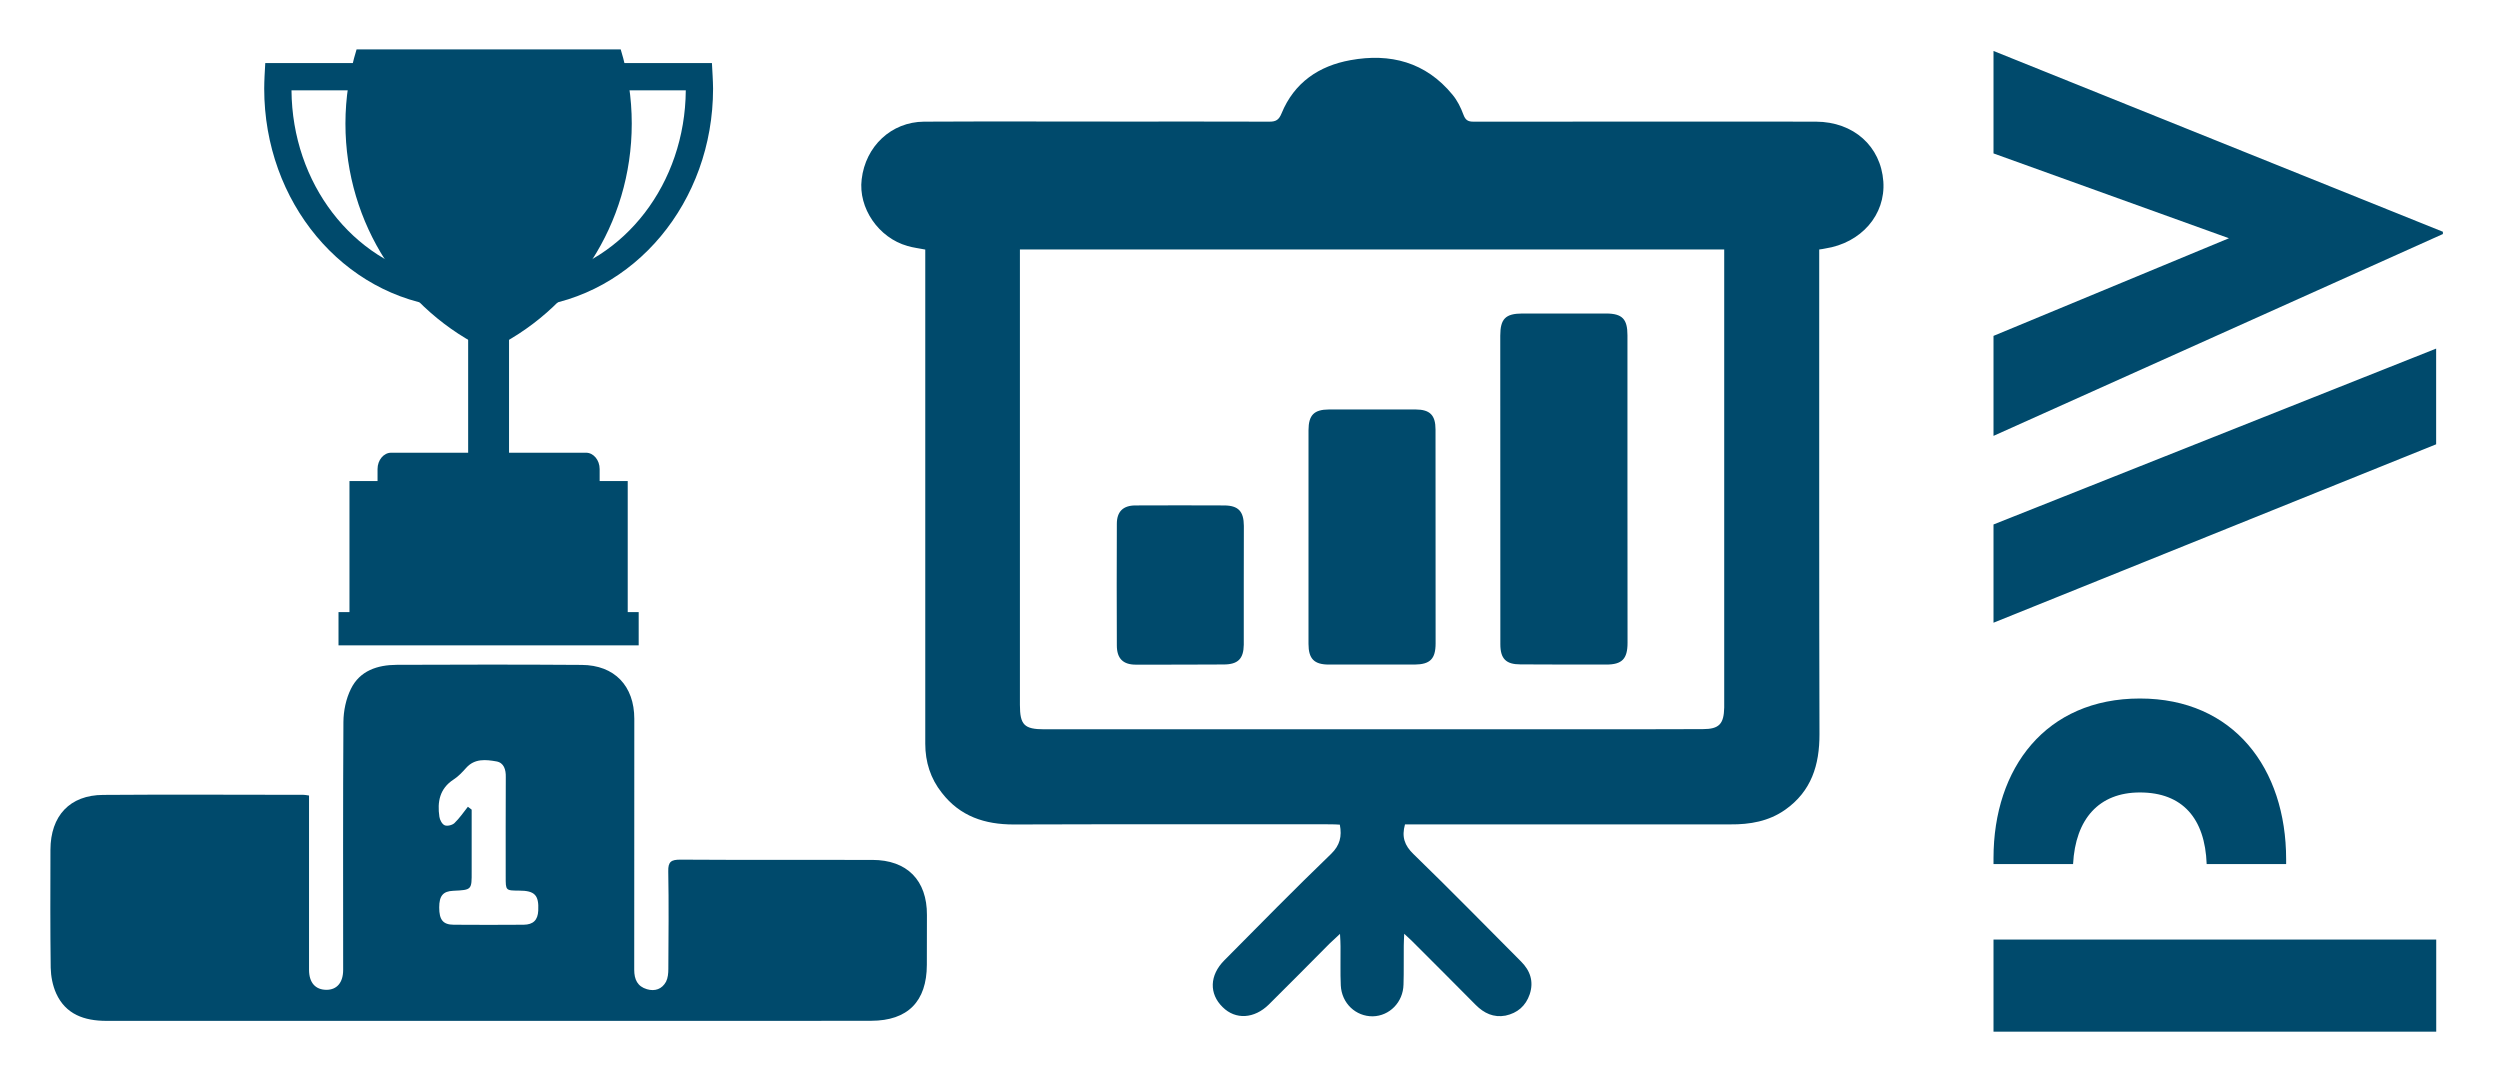
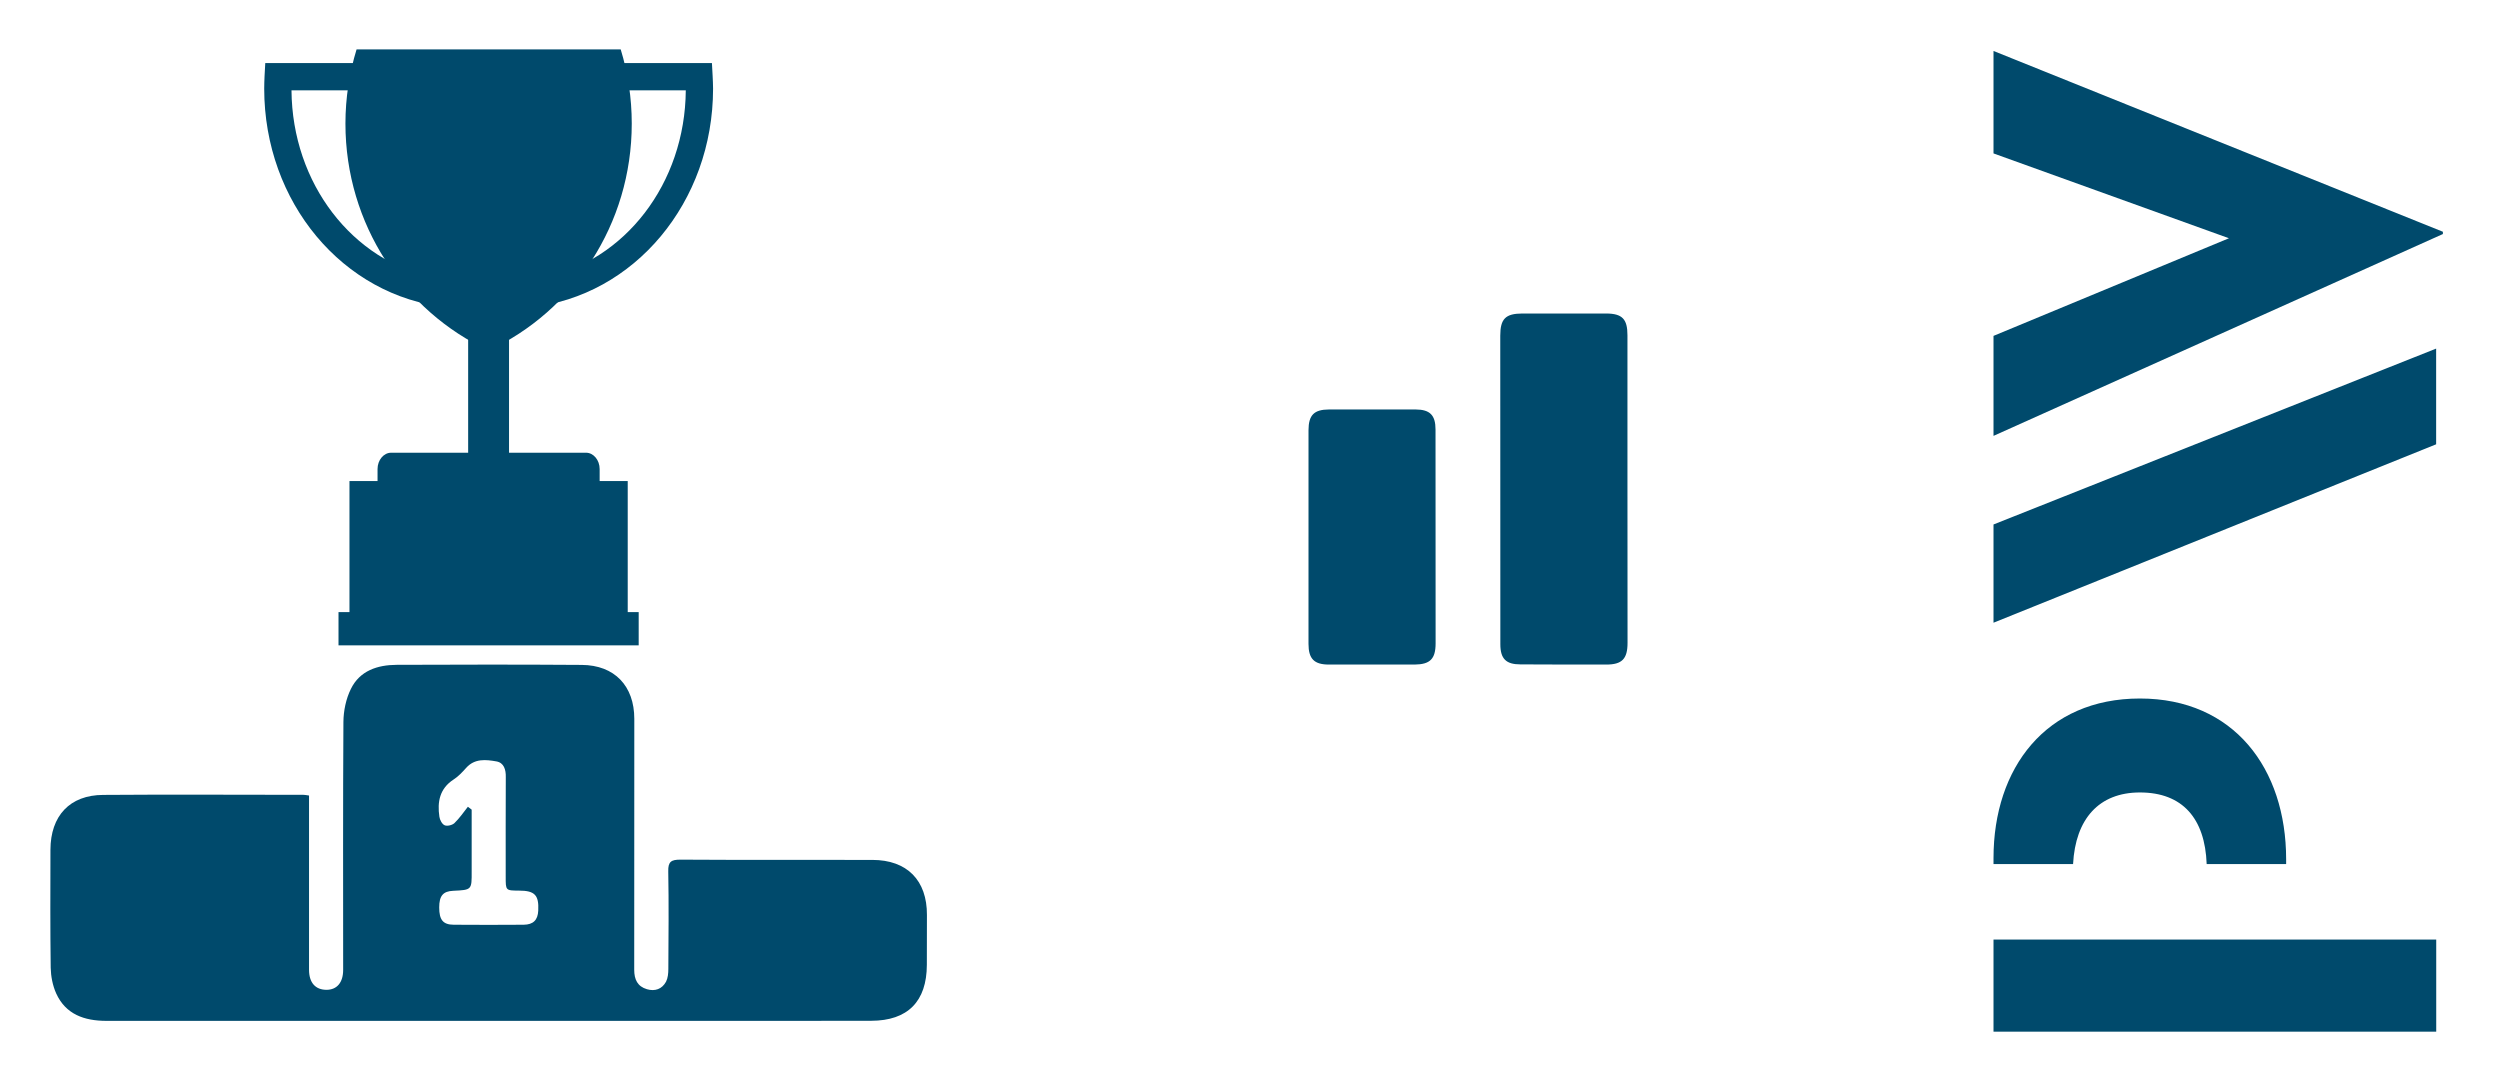
<svg xmlns="http://www.w3.org/2000/svg" version="1.1" id="Warstwa_1" x="0px" y="0px" width="28.5px" height="12.25px" viewBox="0 0 28.5 12.25" enable-background="new 0 0 28.5 12.25" xml:space="preserve">
  <g>
    <path fill="#004A6C" d="M24.395,9.034c0.487,0,0.742,0.297,0.761,0.816h0.906V9.796c0-1.035-0.597-1.833-1.667-1.833   c-1.071,0-1.669,0.791-1.669,1.819v0.068h0.907C23.66,9.337,23.927,9.034,24.395,9.034" />
    <rect x="22.726" y="10.711" fill="#004A6C" width="5.047" height="1.05" />
    <polygon fill="#004A6C" points="22.726,0.581 22.726,1.749 25.41,2.716 22.726,3.829 22.726,4.969 27.849,2.668 27.849,2.642  " />
    <polygon fill="#004A6C" points="22.726,7.099 27.772,5.065 27.772,3.974 22.726,5.979  " />
  </g>
  <g>
-     <path fill-rule="evenodd" clip-rule="evenodd" fill="#004A6C" d="M20.739,2.844c0,0.215,0,0.427,0,0.639   c0.001,1.629-0.002,3.257,0.003,4.886c0.001,0.352-0.092,0.652-0.392,0.863c-0.187,0.131-0.4,0.168-0.625,0.166   c-1.162,0-2.322,0-3.483,0c-0.075,0-0.151,0-0.225,0c-0.04,0.143-0.005,0.24,0.096,0.338c0.416,0.404,0.82,0.816,1.227,1.225   c0.104,0.104,0.147,0.227,0.099,0.373c-0.046,0.135-0.141,0.215-0.276,0.244c-0.136,0.025-0.245-0.027-0.339-0.121   c-0.243-0.246-0.488-0.49-0.732-0.734c-0.021-0.02-0.043-0.041-0.084-0.078c-0.002,0.059-0.005,0.096-0.005,0.135   c-0.002,0.148,0.002,0.295-0.003,0.443c-0.004,0.203-0.16,0.359-0.35,0.363c-0.194,0.002-0.355-0.148-0.365-0.352   c-0.007-0.146-0.001-0.295-0.003-0.443c0-0.039-0.002-0.08-0.006-0.145c-0.051,0.047-0.085,0.08-0.119,0.111   c-0.23,0.232-0.461,0.465-0.693,0.695c-0.165,0.162-0.379,0.176-0.526,0.029c-0.156-0.152-0.15-0.363,0.019-0.533   c0.404-0.408,0.805-0.816,1.219-1.215c0.098-0.096,0.124-0.197,0.098-0.332c-0.035-0.002-0.072-0.004-0.107-0.004   c-1.205,0-2.408-0.002-3.611,0.002c-0.329,0-0.611-0.092-0.819-0.361c-0.129-0.162-0.189-0.352-0.189-0.559   c0-1.504,0-3.008,0-4.512c0-0.371,0-0.743,0-1.122c-0.072-0.015-0.138-0.021-0.203-0.041c-0.33-0.093-0.562-0.433-0.522-0.76   c0.044-0.377,0.338-0.654,0.71-0.657c0.755-0.004,1.51-0.001,2.265-0.001c0.558,0,1.115-0.001,1.675,0.001   c0.073,0,0.107-0.021,0.137-0.095c0.144-0.351,0.426-0.541,0.784-0.606c0.454-0.083,0.859,0.021,1.164,0.393   c0.056,0.067,0.095,0.147,0.125,0.228c0.023,0.062,0.052,0.08,0.113,0.08c1.057-0.001,2.112-0.001,3.168-0.001   c0.246,0,0.492,0,0.739,0.001c0.428,0.002,0.738,0.28,0.767,0.682c0.027,0.379-0.252,0.701-0.663,0.764   C20.786,2.838,20.769,2.84,20.739,2.844z M19.656,2.844c-2.687,0-5.352,0-8.029,0c0,0.087,0,0.166,0,0.246   c0,1.646,0.001,3.296,0,4.945c0,0.229,0.049,0.279,0.279,0.279c2.016,0,4.032,0,6.048,0c0.484,0,0.971,0,1.458-0.002   c0.187,0,0.24-0.059,0.244-0.246c0-0.029,0-0.061,0-0.09c0-1.416,0-2.827,0-4.239C19.656,3.441,19.656,3.147,19.656,2.844z" />
    <path fill-rule="evenodd" clip-rule="evenodd" fill="#004A6C" d="M18.553,5.586c0,0.58,0,1.162,0.001,1.742   c0,0.184-0.063,0.248-0.243,0.248c-0.327,0-0.653,0-0.979-0.002c-0.163,0-0.228-0.064-0.228-0.229   C17.103,6.172,17.103,5,17.103,3.828c0-0.194,0.06-0.253,0.251-0.254c0.318-0.001,0.638-0.001,0.957,0   c0.184,0.001,0.242,0.064,0.242,0.248C18.553,4.41,18.553,4.999,18.553,5.586z" />
    <path fill-rule="evenodd" clip-rule="evenodd" fill="#004A6C" d="M14.917,6.111c0-0.403,0-0.806,0-1.208   c0.001-0.171,0.063-0.234,0.233-0.235c0.329,0,0.66,0,0.989,0c0.163,0.001,0.226,0.065,0.226,0.229   c0.001,0.813,0.001,1.625,0.001,2.437c0,0.178-0.063,0.24-0.238,0.242c-0.326,0-0.652,0-0.979,0c-0.168,0-0.232-0.066-0.232-0.236   C14.917,6.93,14.917,6.521,14.917,6.111z" />
-     <path fill-rule="evenodd" clip-rule="evenodd" fill="#004A6C" d="M14.179,6.664c0,0.231,0.001,0.459,0,0.686   c-0.002,0.16-0.066,0.225-0.23,0.225c-0.334,0.002-0.667,0.002-1.001,0.002c-0.145,0-0.216-0.07-0.216-0.219   c-0.002-0.461-0.002-0.923,0-1.387c0-0.138,0.071-0.209,0.212-0.209c0.337-0.002,0.674-0.001,1.012,0   c0.161,0.001,0.223,0.067,0.224,0.233C14.18,6.217,14.179,6.441,14.179,6.664z" />
  </g>
  <g>
    <g>
      <g>
        <path fill="#004A6C" d="M5.265,3.521L5.094,3.503c-1.187-0.127-2.082-1.2-2.082-2.493c0-0.048,0.002-0.097,0.004-0.144     l0.008-0.147h2.241V3.521L5.265,3.521z M3.323,1.03c0.008,1.062,0.696,1.948,1.631,2.138V1.03H3.323L3.323,1.03z" />
      </g>
      <g>
        <path fill="#004A6C" d="M5.875,3.521V0.719h2.241l0.008,0.147C8.126,0.915,8.129,0.962,8.129,1.01     c0,1.293-0.896,2.366-2.082,2.493L5.875,3.521L5.875,3.521z M6.186,1.03v2.138c0.937-0.19,1.624-1.076,1.632-2.138H6.186     L6.186,1.03z" />
      </g>
    </g>
    <path fill="#004A6C" d="M4.065,0.563C3.983,0.831,3.938,1.115,3.938,1.409c0,1.15,0.67,2.14,1.632,2.587   C6.532,3.549,7.202,2.56,7.202,1.409c0-0.294-0.044-0.578-0.126-0.846H4.065z" />
    <rect x="5.337" y="3.399" fill="#004A6C" width="0.466" height="1.942" />
    <path fill="#004A6C" d="M6.836,5.503V5.347c0-0.102-0.07-0.186-0.155-0.186H4.459c-0.085,0-0.155,0.084-0.155,0.186v0.156H6.836z" />
    <rect x="3.984" y="5.484" fill="#004A6C" width="3.172" height="1.564" />
    <rect x="3.859" y="6.978" fill="#004A6C" width="3.422" height="0.379" />
  </g>
  <path fill-rule="evenodd" clip-rule="evenodd" fill="#004A6C" d="M3.523,9.069c0,0.327,0,0.646,0,0.967c0,0.34,0,0.68,0,1.019  c0,0.148,0.073,0.229,0.2,0.229c0.119-0.001,0.189-0.084,0.189-0.227c0-0.942-0.003-1.885,0.003-2.827  C3.916,8.104,3.944,7.967,4,7.854c0.102-0.209,0.304-0.274,0.523-0.275c0.703-0.003,1.406-0.004,2.108,0.001  c0.375,0.002,0.6,0.24,0.6,0.615c0,0.953,0,1.907-0.001,2.86c0,0.111,0.037,0.19,0.145,0.222c0.091,0.027,0.172-0.001,0.218-0.086  c0.021-0.042,0.026-0.096,0.026-0.146c0.002-0.37,0.006-0.741-0.001-1.111C7.615,9.822,7.653,9.8,7.756,9.8  c0.73,0.005,1.46,0.001,2.188,0.003c0.397,0,0.625,0.233,0.623,0.628c-0.001,0.189,0,0.379-0.001,0.568  c-0.001,0.418-0.218,0.637-0.634,0.638c-0.83,0.001-1.661,0.002-2.49,0.001c-2.078,0-4.155,0-6.232,0  c-0.248-0.001-0.461-0.073-0.57-0.314C0.6,11.234,0.58,11.13,0.578,11.032c-0.006-0.447-0.004-0.896-0.003-1.344  C0.576,9.3,0.796,9.063,1.177,9.062c0.761-0.006,1.521-0.001,2.282-0.001C3.474,9.061,3.489,9.064,3.523,9.069z M5.334,9.197  C5.349,9.208,5.363,9.22,5.377,9.23c0,0.234-0.001,0.469,0,0.704c0.001,0.211,0.002,0.211-0.21,0.221  c-0.116,0.005-0.16,0.057-0.16,0.19c0,0.141,0.043,0.196,0.165,0.197c0.266,0.002,0.532,0.002,0.797,0  c0.111-0.001,0.162-0.054,0.167-0.161c0.009-0.177-0.04-0.228-0.219-0.228c-0.154-0.001-0.152-0.001-0.152-0.16  c0-0.378-0.001-0.756,0.001-1.134C5.768,8.774,5.745,8.695,5.659,8.68c-0.12-0.021-0.247-0.035-0.344,0.073  C5.271,8.802,5.225,8.852,5.17,8.887C5.012,8.99,4.984,9.141,5.009,9.311C5.014,9.347,5.04,9.396,5.069,9.408  c0.029,0.013,0.086-0.001,0.111-0.024C5.238,9.328,5.284,9.261,5.334,9.197z" />
</svg>